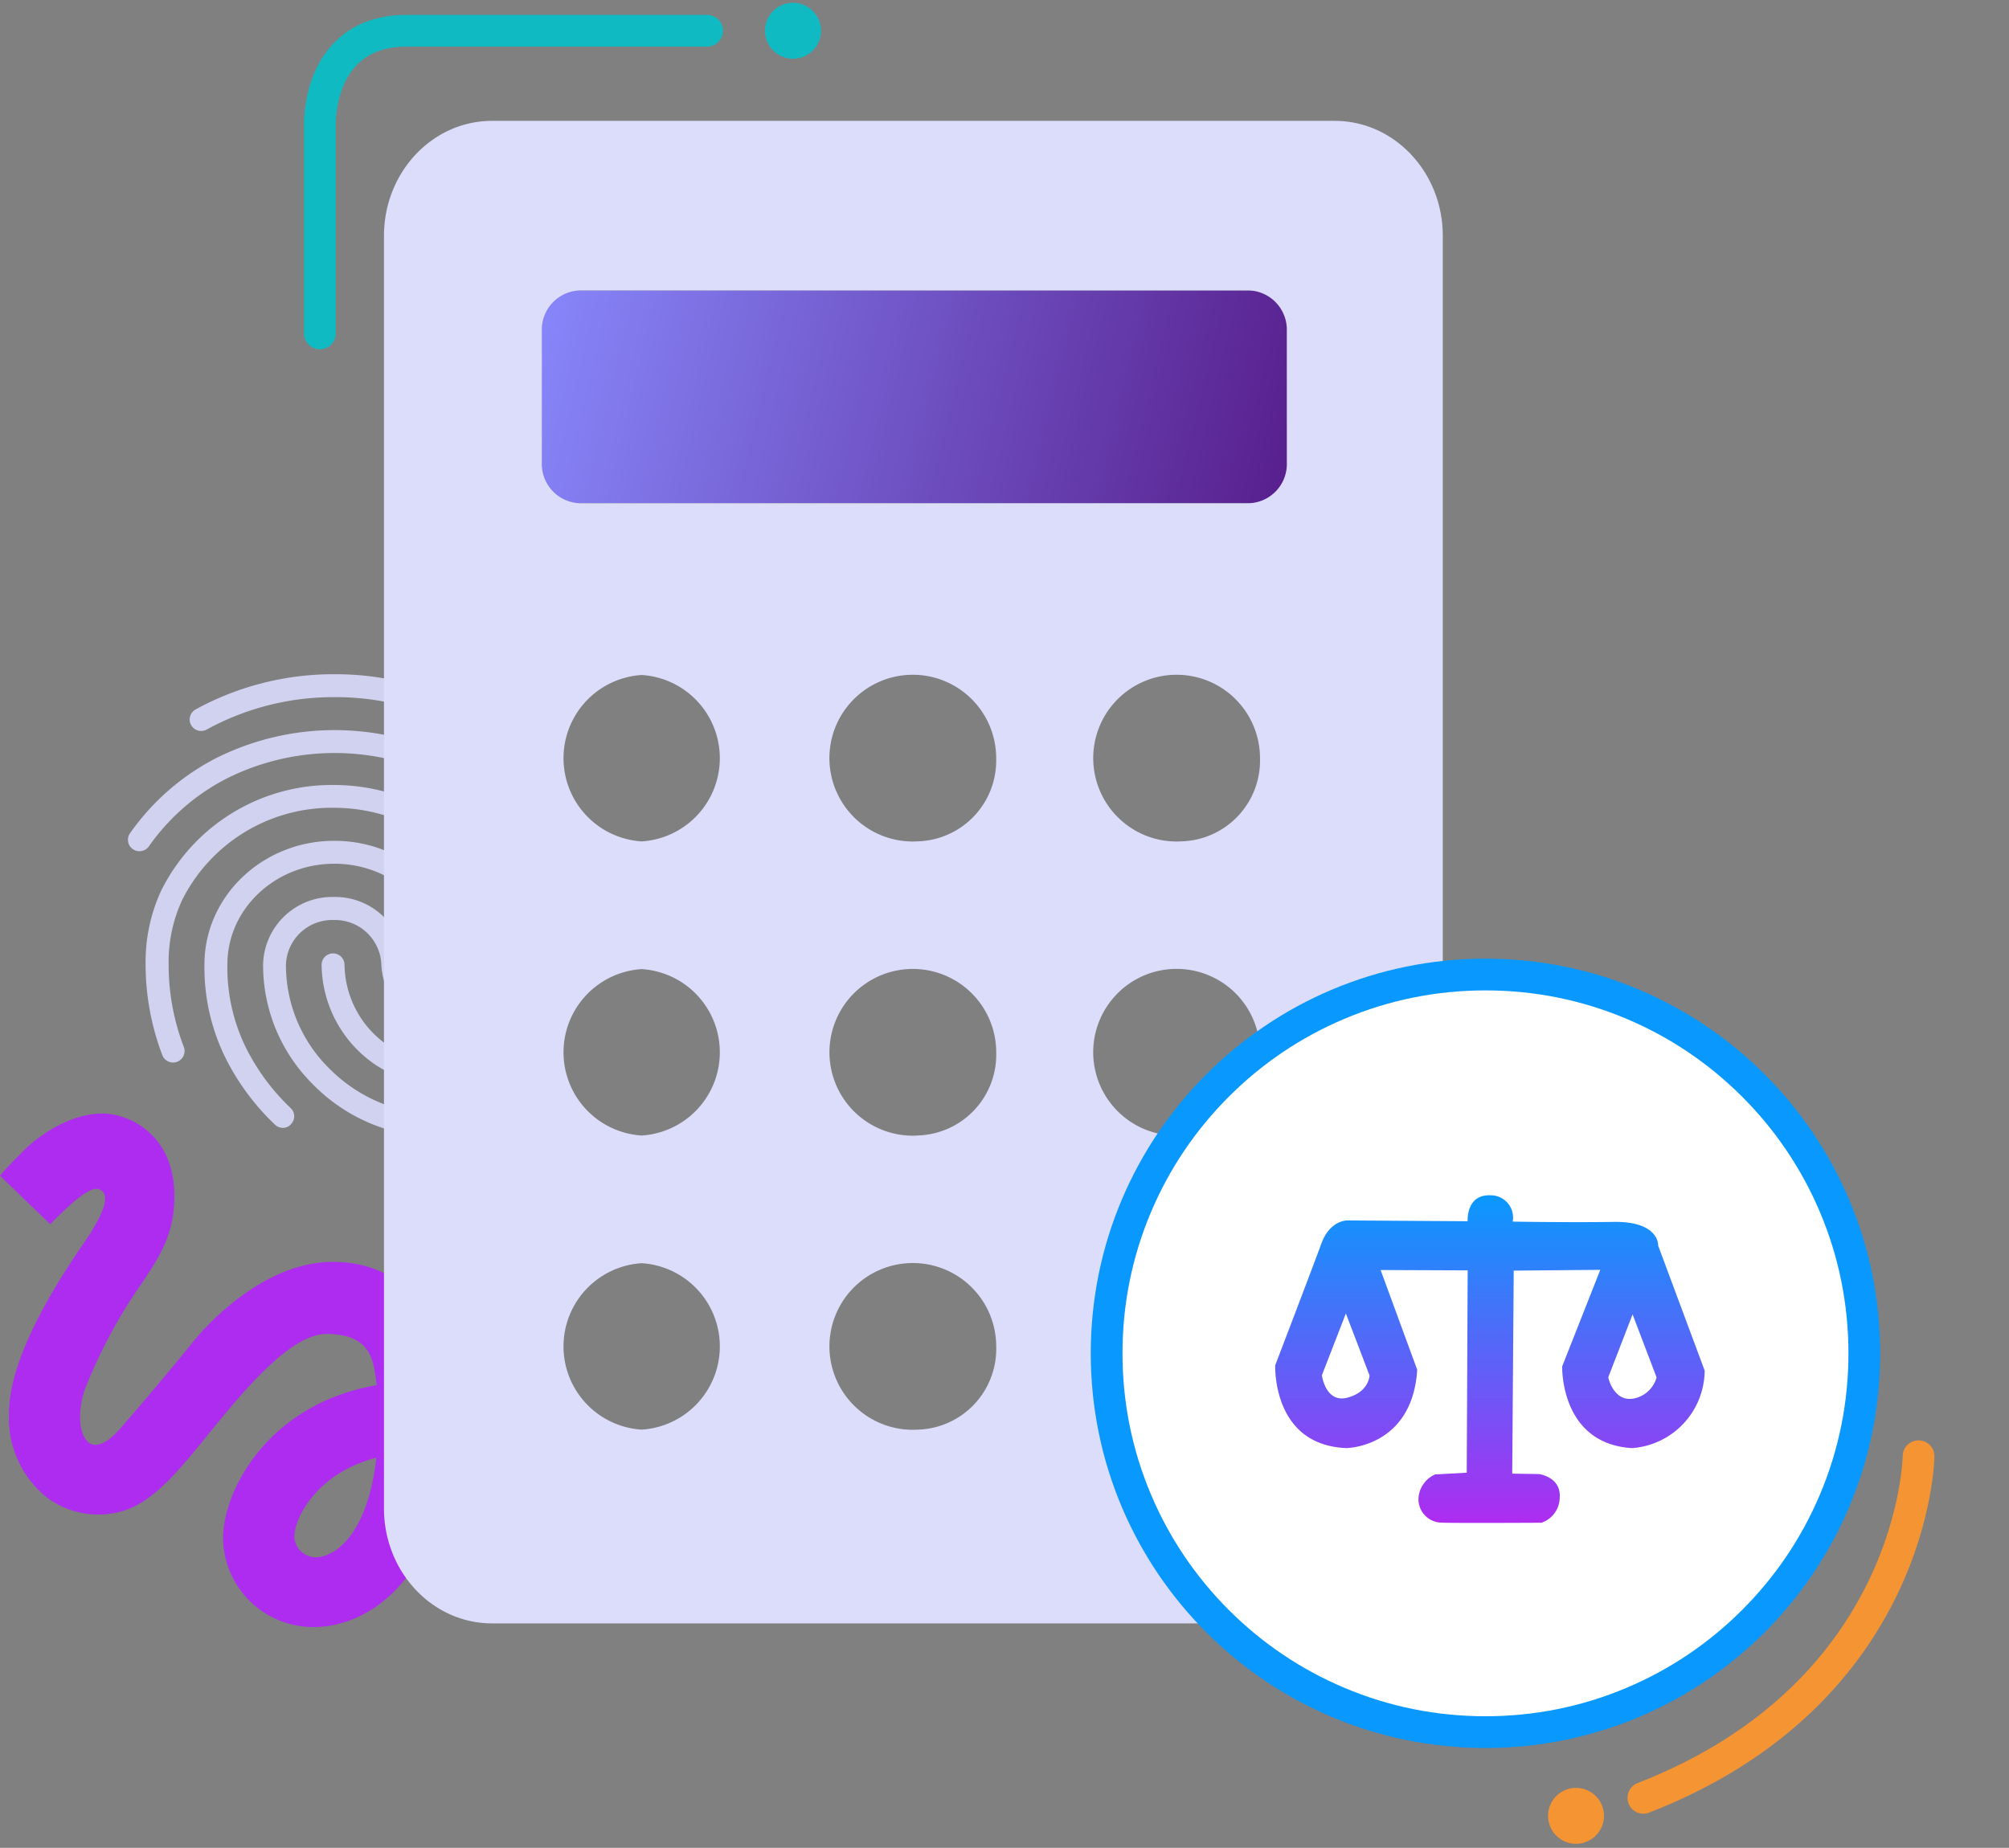
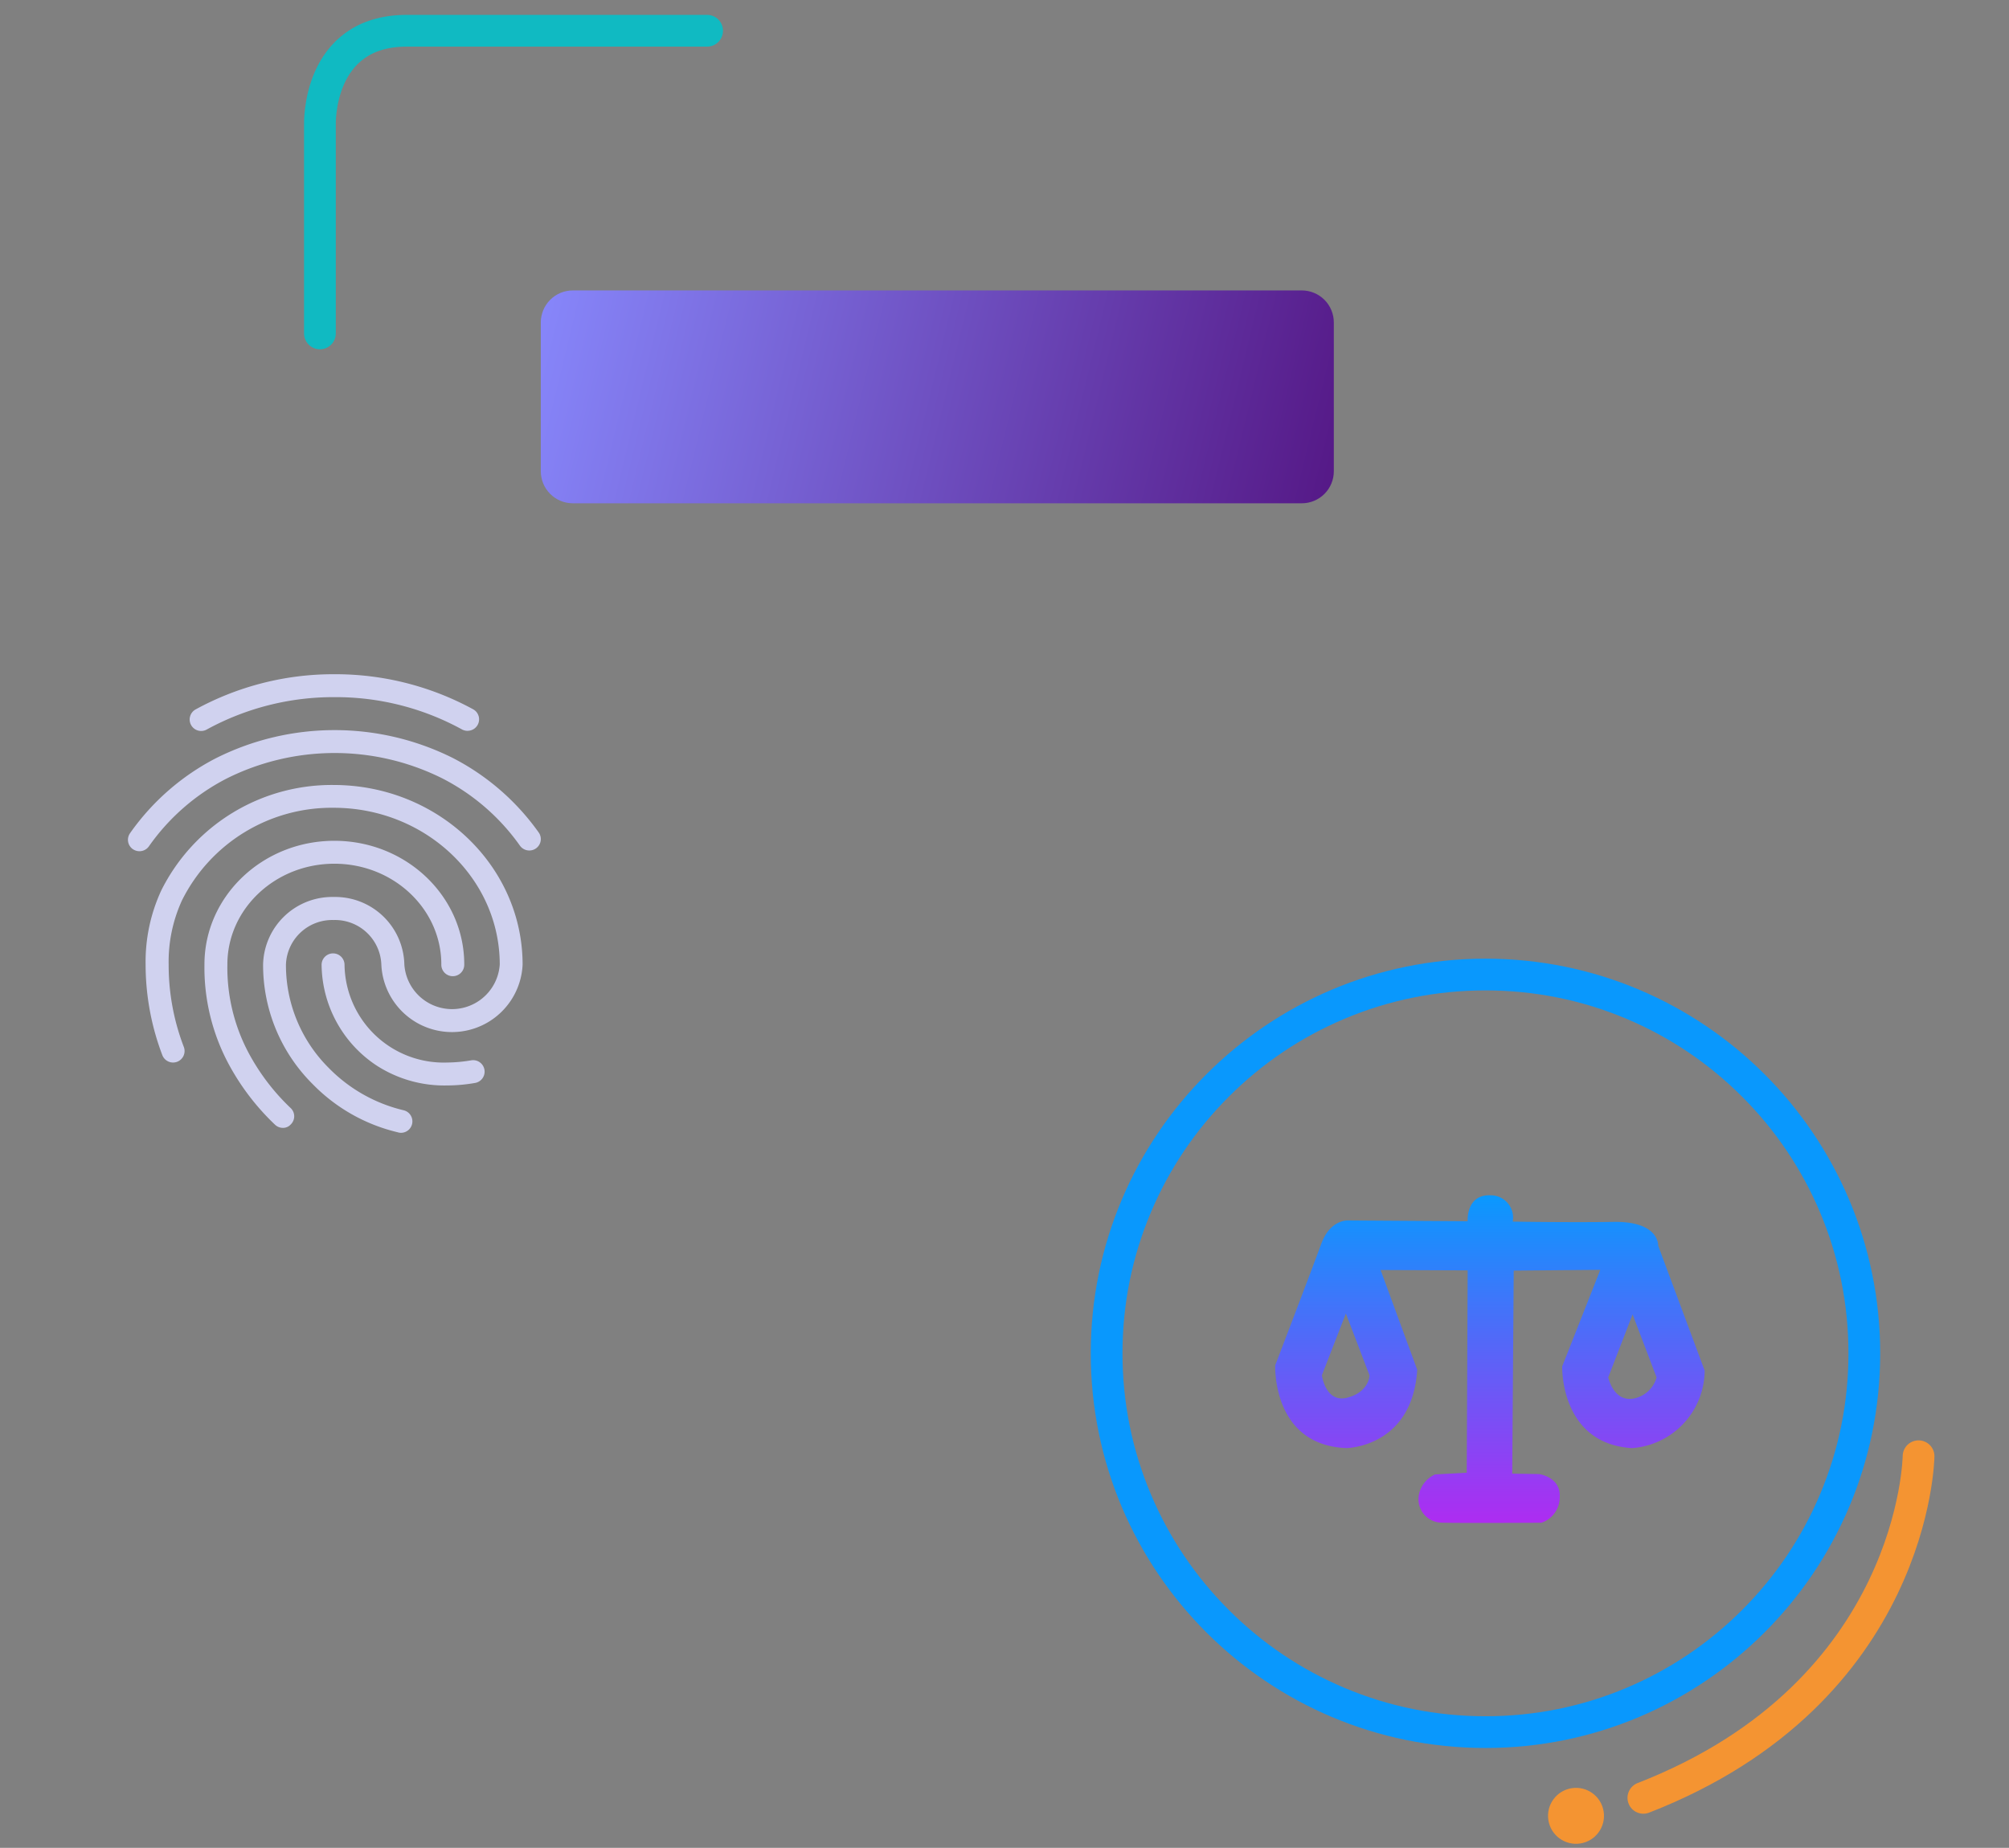
<svg xmlns="http://www.w3.org/2000/svg" width="189.864" height="174.659" viewBox="0 0 189.864 174.659">
  <rect x="0" y="0" width="189.864" height="174.659" fill="#808080" stroke="none" />
  <defs>
    <linearGradient id="a" x1="0.5" x2="0.5" y2="1" gradientUnits="objectBoundingBox">
      <stop offset="0" stop-color="#8787fb" />
      <stop offset="1" stop-color="#551886" />
    </linearGradient>
    <linearGradient id="b" x1="0.5" x2="0.5" y2="1" gradientUnits="objectBoundingBox">
      <stop offset="0" stop-color="#0999fe" />
      <stop offset="1" stop-color="#ae2cf1" />
    </linearGradient>
    <clipPath id="c">
      <path d="M3.026,0H71.919a3.026,3.026,0,0,1,3.026,3.026V17.094a3.025,3.025,0,0,1-3.025,3.025H3.025A3.025,3.025,0,0,1,0,17.094V3.026A3.026,3.026,0,0,1,3.026,0Z" fill="url(#a)" />
    </clipPath>
    <clipPath id="e">
-       <rect width="48.994" height="48.536" fill="#ad2cf0" />
-     </clipPath>
+       </clipPath>
    <clipPath id="f">
      <rect width="39.02" height="43.344" fill="#d0d2ef" />
    </clipPath>
    <clipPath id="g">
-       <rect width="127.164" height="158.982" fill="none" />
-     </clipPath>
+       </clipPath>
    <clipPath id="h">
      <rect width="40.585" height="30.97" fill="url(#b)" />
    </clipPath>
  </defs>
  <g transform="translate(-1066.505 -1444.197)">
    <g transform="translate(1117.615 1471.649)">
      <g clip-path="url(#c)">
        <rect width="37.436" height="77.582" transform="translate(-4.666 18.972) rotate(-76.183)" fill="url(#a)" />
      </g>
    </g>
    <g transform="translate(1066.505 1549.448)">
      <g transform="translate(0 0)" clip-path="url(#e)">
-         <path d="M4.747,10.465c1.888-1.928,3.776-3.655,4.626-3.3,1.335.553-.027,2.805-.809,4.113C7.889,12.407.85,21.753.85,28.293a9.611,9.611,0,0,0,3.628,8.038A8.159,8.159,0,0,0,11.6,37.572c2.886-.85,5.259-3.763,8.253-7.458,3.264-4.019,7.633-9.278,11-9.278,4.4,0,4.45,2.724,4.747,4.841C25.38,27.43,21.078,35.589,21.078,40.188a8.516,8.516,0,0,0,8.644,8.348c4.383,0,11.584-3.587,12.65-16.453h6.622V25.34H42.332c-.4-4.45-2.94-11.315-10.87-11.315-6.069,0-11.288,5.152-13.311,7.673-1.564,1.955-5.543,6.676-6.163,7.35-.688.8-1.821,2.266-3.007,2.266S7.053,29.062,8,26.122a48.291,48.291,0,0,1,4.99-9.481C15.1,13.567,16.48,11.45,16.48,7.795,16.48,1.861,12.056,0,9.71,0,6.15,0,3.048,2.7,2.36,3.385,1.4,4.356.593,5.152,0,5.88l4.747,4.585M29.8,41.941a2.016,2.016,0,0,1-1.982-1.955c0-1.618,1.955-5.934,7.754-7.458-.836,7.269-3.884,9.413-5.772,9.413" transform="translate(0 0)" fill="#ad2cf0" />
-       </g>
+         </g>
    </g>
    <g transform="translate(1078.594 1507.925)">
      <g clip-path="url(#f)">
        <path d="M32.1,5.353a1.162,1.162,0,0,1-.5-.119A24.781,24.781,0,0,0,19.53,2.167,24.913,24.913,0,0,0,7.458,5.223,1.086,1.086,0,1,1,6.419,3.316,27.115,27.115,0,0,1,19.53,0,27.161,27.161,0,0,1,32.6,3.3a1.084,1.084,0,0,1-.5,2.048M1.087,16.731a1.126,1.126,0,0,1-.627-.2A1.077,1.077,0,0,1,.2,15.029a22.559,22.559,0,0,1,8.137-7.1A25.005,25.005,0,0,1,30.691,7.91a22.671,22.671,0,0,1,8.127,7.043,1.077,1.077,0,0,1-.249,1.506,1.09,1.09,0,0,1-1.517-.249A20.345,20.345,0,0,0,29.7,9.839a22.8,22.8,0,0,0-20.372.022,20.35,20.35,0,0,0-7.358,6.426,1.1,1.1,0,0,1-.889.444M14.643,42.878a1.075,1.075,0,0,1-.769-.325,22.709,22.709,0,0,1-4.356-5.711,19.285,19.285,0,0,1-2.285-9.416c0-6.437,5.5-11.681,12.276-11.681s12.277,5.234,12.277,11.681a1.084,1.084,0,1,1-2.167,0c0-5.245-4.529-9.514-10.11-9.514S9.4,22.181,9.4,27.426a17.165,17.165,0,0,0,2,8.355,20.544,20.544,0,0,0,4,5.245,1.069,1.069,0,0,1-.011,1.528.972.972,0,0,1-.748.325m15.528-4.009a11.771,11.771,0,0,1-6.718-1.918,11.555,11.555,0,0,1-5.147-9.514,1.084,1.084,0,0,1,2.167,0,9.376,9.376,0,0,0,9.7,9.265,14.224,14.224,0,0,0,2.265-.206,1.084,1.084,0,0,1,.379,2.135,15.518,15.518,0,0,1-2.644.238M25.8,43.344a.808.808,0,0,1-.282-.043,16.551,16.551,0,0,1-8.051-4.551,15.866,15.866,0,0,1-4.692-11.313,6.537,6.537,0,0,1,6.675-6.382,6.537,6.537,0,0,1,6.675,6.382,4.518,4.518,0,0,0,9.016,0c0-8.17-7.043-14.813-15.7-14.813A15.81,15.81,0,0,0,5.118,21.358,13.921,13.921,0,0,0,3.85,27.437a21.622,21.622,0,0,0,1.441,7.813,1.087,1.087,0,0,1-2.037.759,24.13,24.13,0,0,1-1.582-8.571,16.046,16.046,0,0,1,1.485-7.011,18,18,0,0,1,16.276-9.958c9.85,0,17.868,7.618,17.868,16.98a6.682,6.682,0,0,1-13.35,0,4.38,4.38,0,0,0-4.508-4.215,4.373,4.373,0,0,0-4.508,4.215,13.711,13.711,0,0,0,4.053,9.774,14.62,14.62,0,0,0,7.1,4,1.081,1.081,0,0,1-.282,2.124" transform="translate(0 0)" fill="#d0d2ef" />
      </g>
    </g>
    <path d="M0,24.45S6.018,3.009,33.478,0" transform="matrix(-0.966, 0.259, -0.259, -0.966, 1254.154, 1605.46)" fill="none" stroke="#f49432" stroke-linecap="round" stroke-width="3" />
    <circle cx="2.644" cy="2.644" r="2.644" transform="translate(1218.474 1618.029) rotate(171)" fill="#f49432" />
    <g transform="translate(1102.794 1455.621)" clip-path="url(#g)">
      <path d="M89.853,0H10.21C4.571,0,0,4.866,0,10.869V131.151c0,6,4.571,10.868,10.21,10.868H89.853c5.639,0,10.211-4.865,10.211-10.868V10.869c0-6-4.572-10.868-10.211-10.868m-65.5,123.705a7.881,7.881,0,0,1,0-15.731,7.881,7.881,0,0,1,0,15.731m0-27.8a7.88,7.88,0,0,1,0-15.729,7.88,7.88,0,0,1,0,15.729m0-27.8a7.88,7.88,0,0,1,0-15.729,7.88,7.88,0,0,1,0,15.729m26.118,55.6a7.881,7.881,0,1,1,7.389-7.865,7.639,7.639,0,0,1-7.389,7.865m0-27.8a7.88,7.88,0,1,1,7.389-7.864A7.638,7.638,0,0,1,50.467,95.9m0-27.8a7.88,7.88,0,1,1,7.389-7.864A7.639,7.639,0,0,1,50.467,68.1m24.931,55.6a7.881,7.881,0,1,1,7.389-7.865,7.639,7.639,0,0,1-7.389,7.865m0-27.8a7.88,7.88,0,1,1,7.389-7.864A7.638,7.638,0,0,1,75.4,95.9m0-27.8a7.88,7.88,0,1,1,7.389-7.864A7.639,7.639,0,0,1,75.4,68.1m9.926-35.781a3.712,3.712,0,0,1-3.591,3.824H18.508a3.712,3.712,0,0,1-3.591-3.824V19.851a3.712,3.712,0,0,1,3.591-3.824H81.732a3.712,3.712,0,0,1,3.591,3.824Z" transform="translate(0 0)" fill="#dcddfb" />
    </g>
    <g transform="translate(1169.588 1534.811)" fill="#fff">
-       <path d="M 37.304 73.108 C 32.47 73.108 27.781 72.161 23.368 70.295 C 19.104 68.491 15.275 65.909 11.987 62.621 C 8.698 59.332 6.116 55.503 4.313 51.24 C 2.446 46.827 1.5 42.138 1.5 37.304 C 1.5 32.47 2.446 27.781 4.313 23.368 C 6.116 19.104 8.698 15.275 11.987 11.987 C 15.275 8.698 19.104 6.116 23.368 4.313 C 27.781 2.446 32.47 1.5 37.304 1.5 C 42.138 1.5 46.827 2.446 51.24 4.313 C 55.503 6.116 59.332 8.698 62.621 11.987 C 65.909 15.275 68.491 19.104 70.295 23.368 C 72.161 27.781 73.108 32.47 73.108 37.304 C 73.108 42.138 72.161 46.827 70.295 51.24 C 68.491 55.503 65.909 59.332 62.621 62.621 C 59.332 65.909 55.503 68.491 51.24 70.295 C 46.827 72.161 42.138 73.108 37.304 73.108 Z" stroke="none" />
      <path d="M 37.304 3 C 32.671 3 28.179 3.907 23.952 5.695 C 19.868 7.422 16.199 9.896 13.047 13.047 C 9.896 16.199 7.422 19.868 5.695 23.952 C 3.907 28.179 3 32.671 3 37.304 C 3 41.936 3.907 46.428 5.695 50.655 C 7.422 54.74 9.896 58.409 13.047 61.56 C 16.199 64.712 19.868 67.185 23.952 68.913 C 28.179 70.701 32.671 71.608 37.304 71.608 C 41.936 71.608 46.428 70.701 50.655 68.913 C 54.74 67.185 58.409 64.712 61.56 61.56 C 64.712 58.409 67.185 54.74 68.913 50.655 C 70.701 46.428 71.608 41.936 71.608 37.304 C 71.608 32.671 70.701 28.179 68.913 23.952 C 67.185 19.868 64.712 16.199 61.56 13.047 C 58.409 9.896 54.74 7.422 50.655 5.695 C 46.428 3.907 41.936 3 37.304 3 M 37.304 0 C 57.906 0 74.608 16.701 74.608 37.304 C 74.608 57.906 57.906 74.608 37.304 74.608 C 16.701 74.608 0 57.906 0 37.304 C 0 16.701 16.701 0 37.304 0 Z" stroke="none" fill="#0998fd" />
    </g>
    <g transform="translate(1187.022 1557.178)">
      <g transform="translate(0 0)" clip-path="url(#h)">
        <path d="M36.191,4.758s.14-2.308-4.207-2.244-9.538-.028-9.538-.028A2.11,2.11,0,0,0,20.387,0c-2.385-.118-2.2,2.451-2.2,2.451L6.873,2.376s-1.679-.1-2.518,2.2S0,16.067,0,16.067s-.324,7.561,6.735,7.826c0,0,6.218-.064,6.685-7.4l-3.46-9.43,8.228.033L18.1,26.22l-2.992.164A2.664,2.664,0,0,0,13.562,28.4a2.215,2.215,0,0,0,1.865,2.517,2.33,2.33,0,0,0,.238.023c1.355.056,9.491.01,9.491.01a2.531,2.531,0,0,0,1.73-2.373c.141-1.965-1.963-2.228-1.963-2.228l-2.525-.04L22.54,7.118l8.181-.072-3.6,9.122s-.234,7.3,6.593,7.729a7.4,7.4,0,0,0,6.872-7.328ZM6.816,19.13c-2.067.532-2.405-2.121-2.405-2.121l2.266-5.838,2.236,5.854s-.034,1.574-2.1,2.1m26.961.1c-1.829.251-2.3-2.019-2.3-2.019l2.3-5.949,2.269,5.959a2.81,2.81,0,0,1-2.267,2.012" transform="translate(0 0)" fill="url(#b)" />
      </g>
    </g>
    <path d="M36.592,0V19.724s.306,8.886-8.21,8.886H0" transform="translate(1133.332 1475.713) rotate(180)" fill="none" stroke="#10bac2" stroke-linecap="round" stroke-width="3" />
-     <ellipse cx="2.644" cy="2.644" rx="2.644" ry="2.644" transform="matrix(0.995, -0.105, 0.105, 0.995, 1138.541, 1444.75)" fill="#10bac2" />
  </g>
</svg>